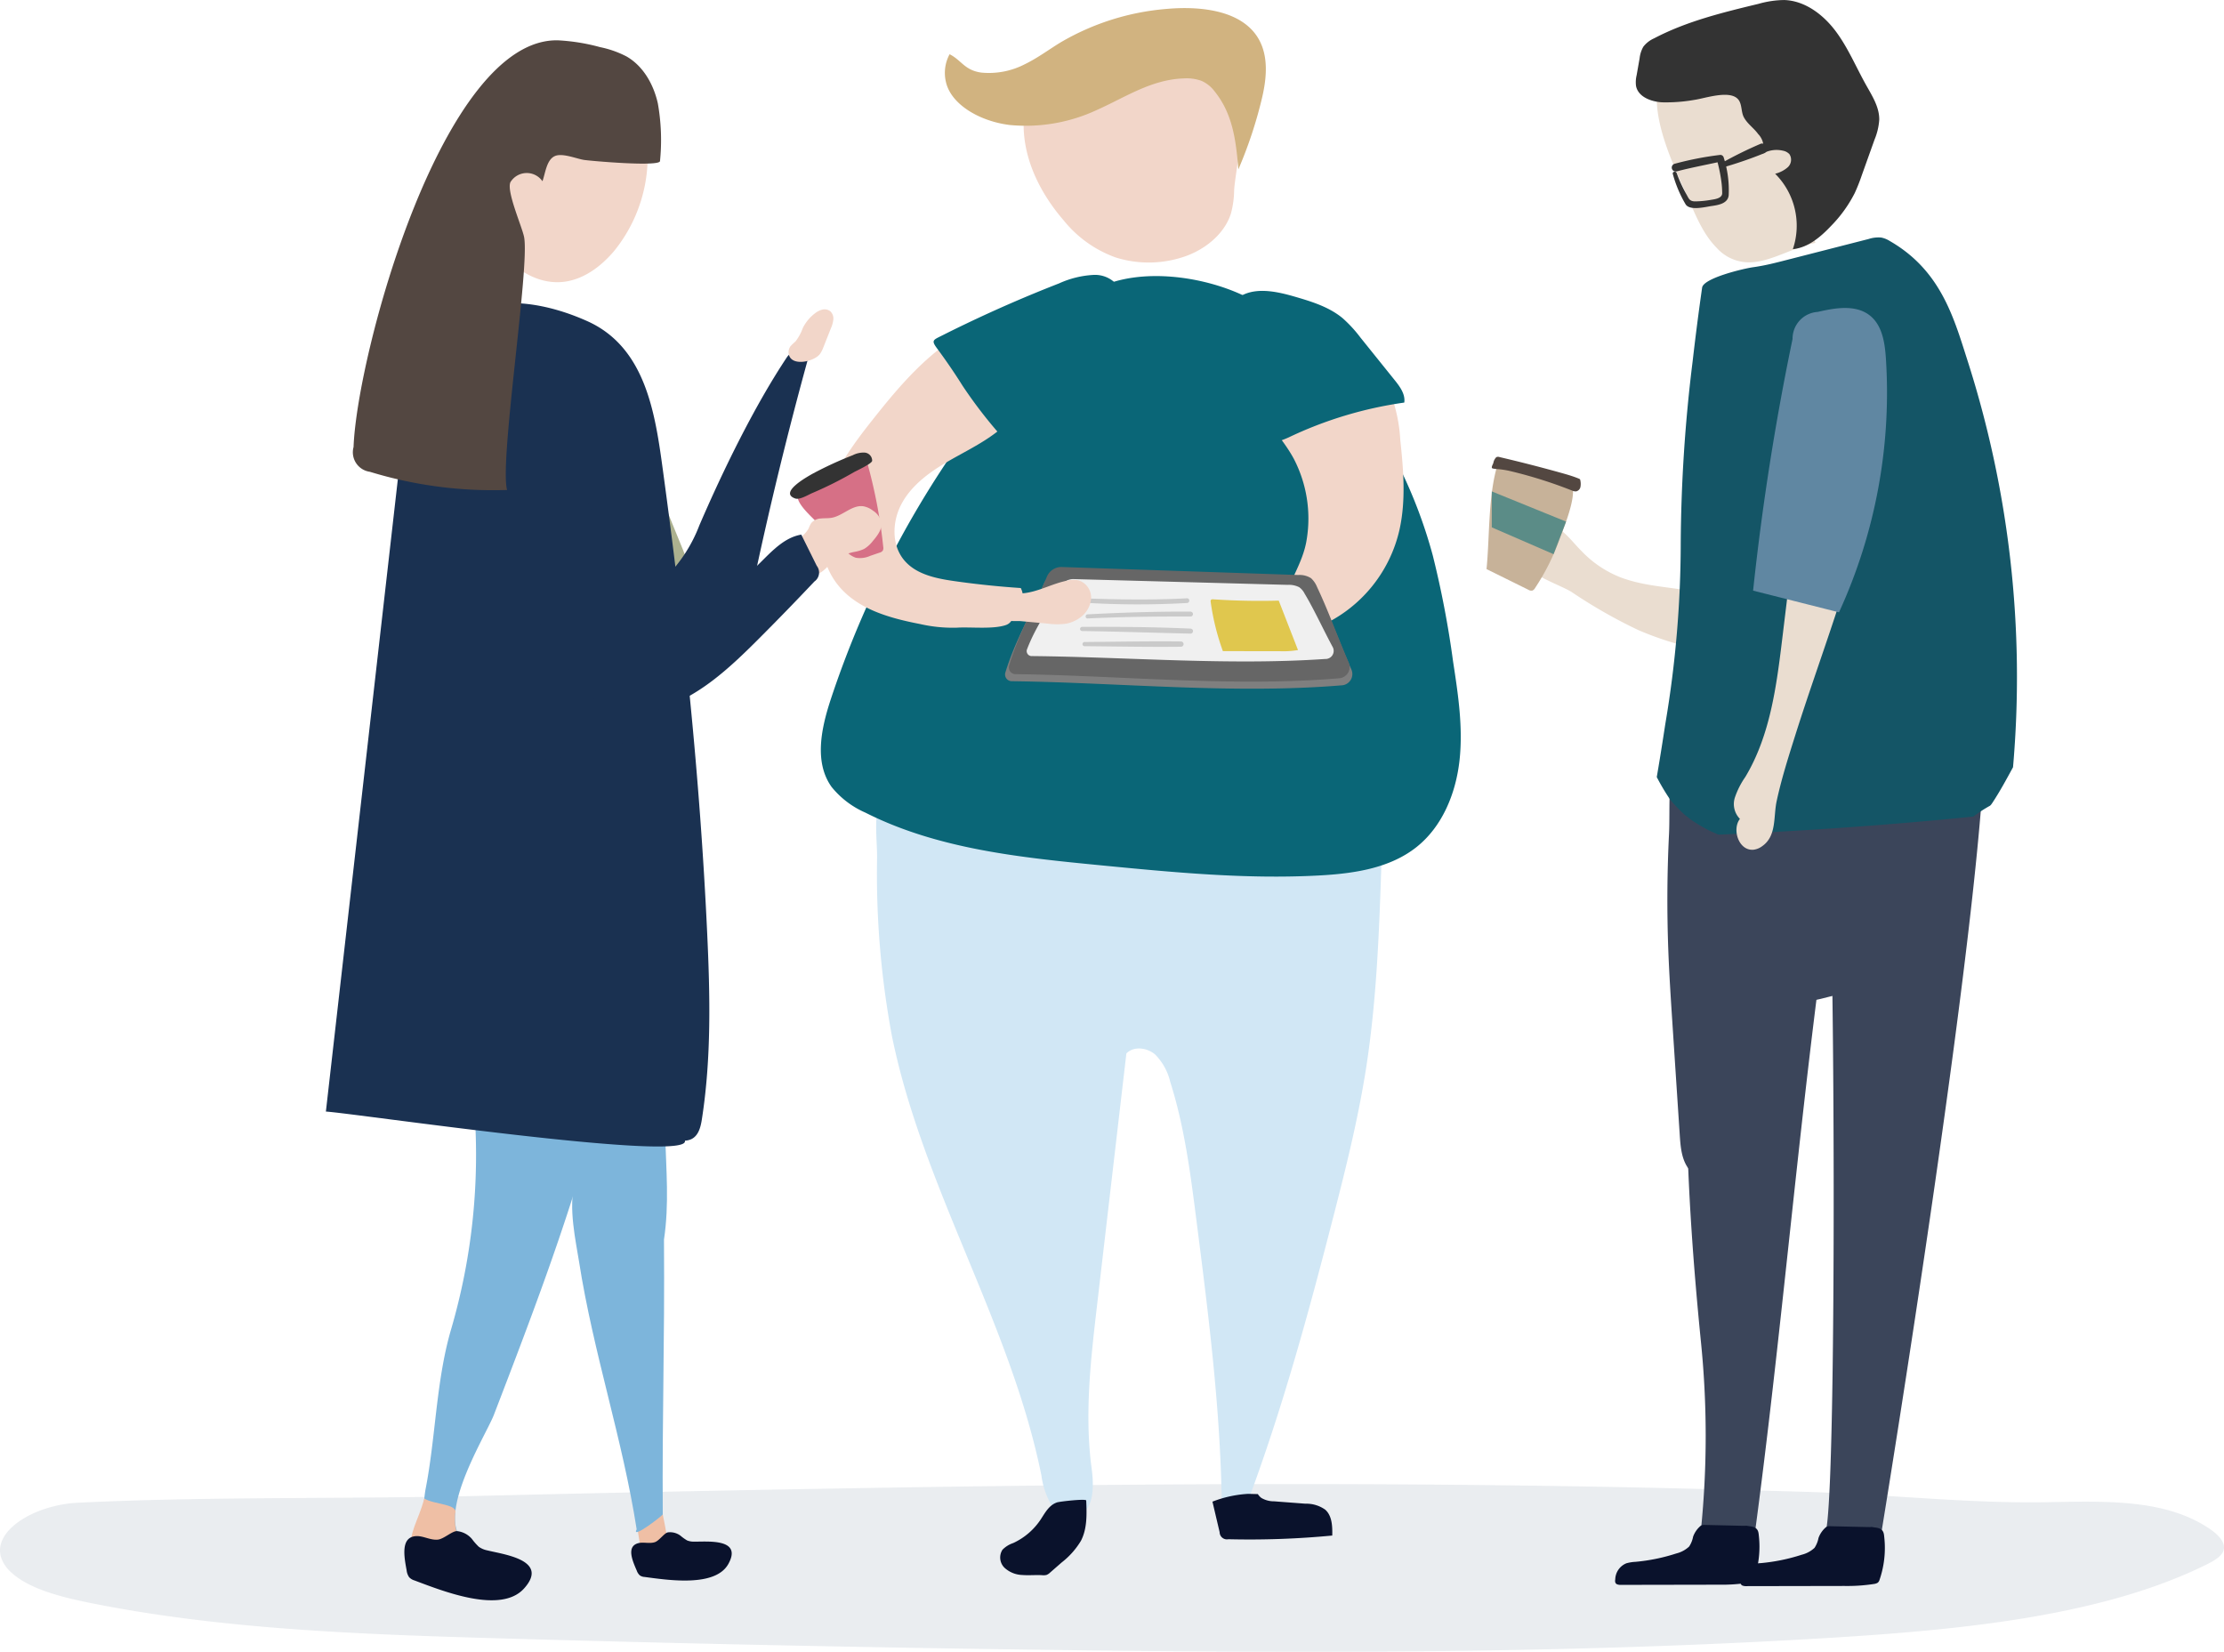
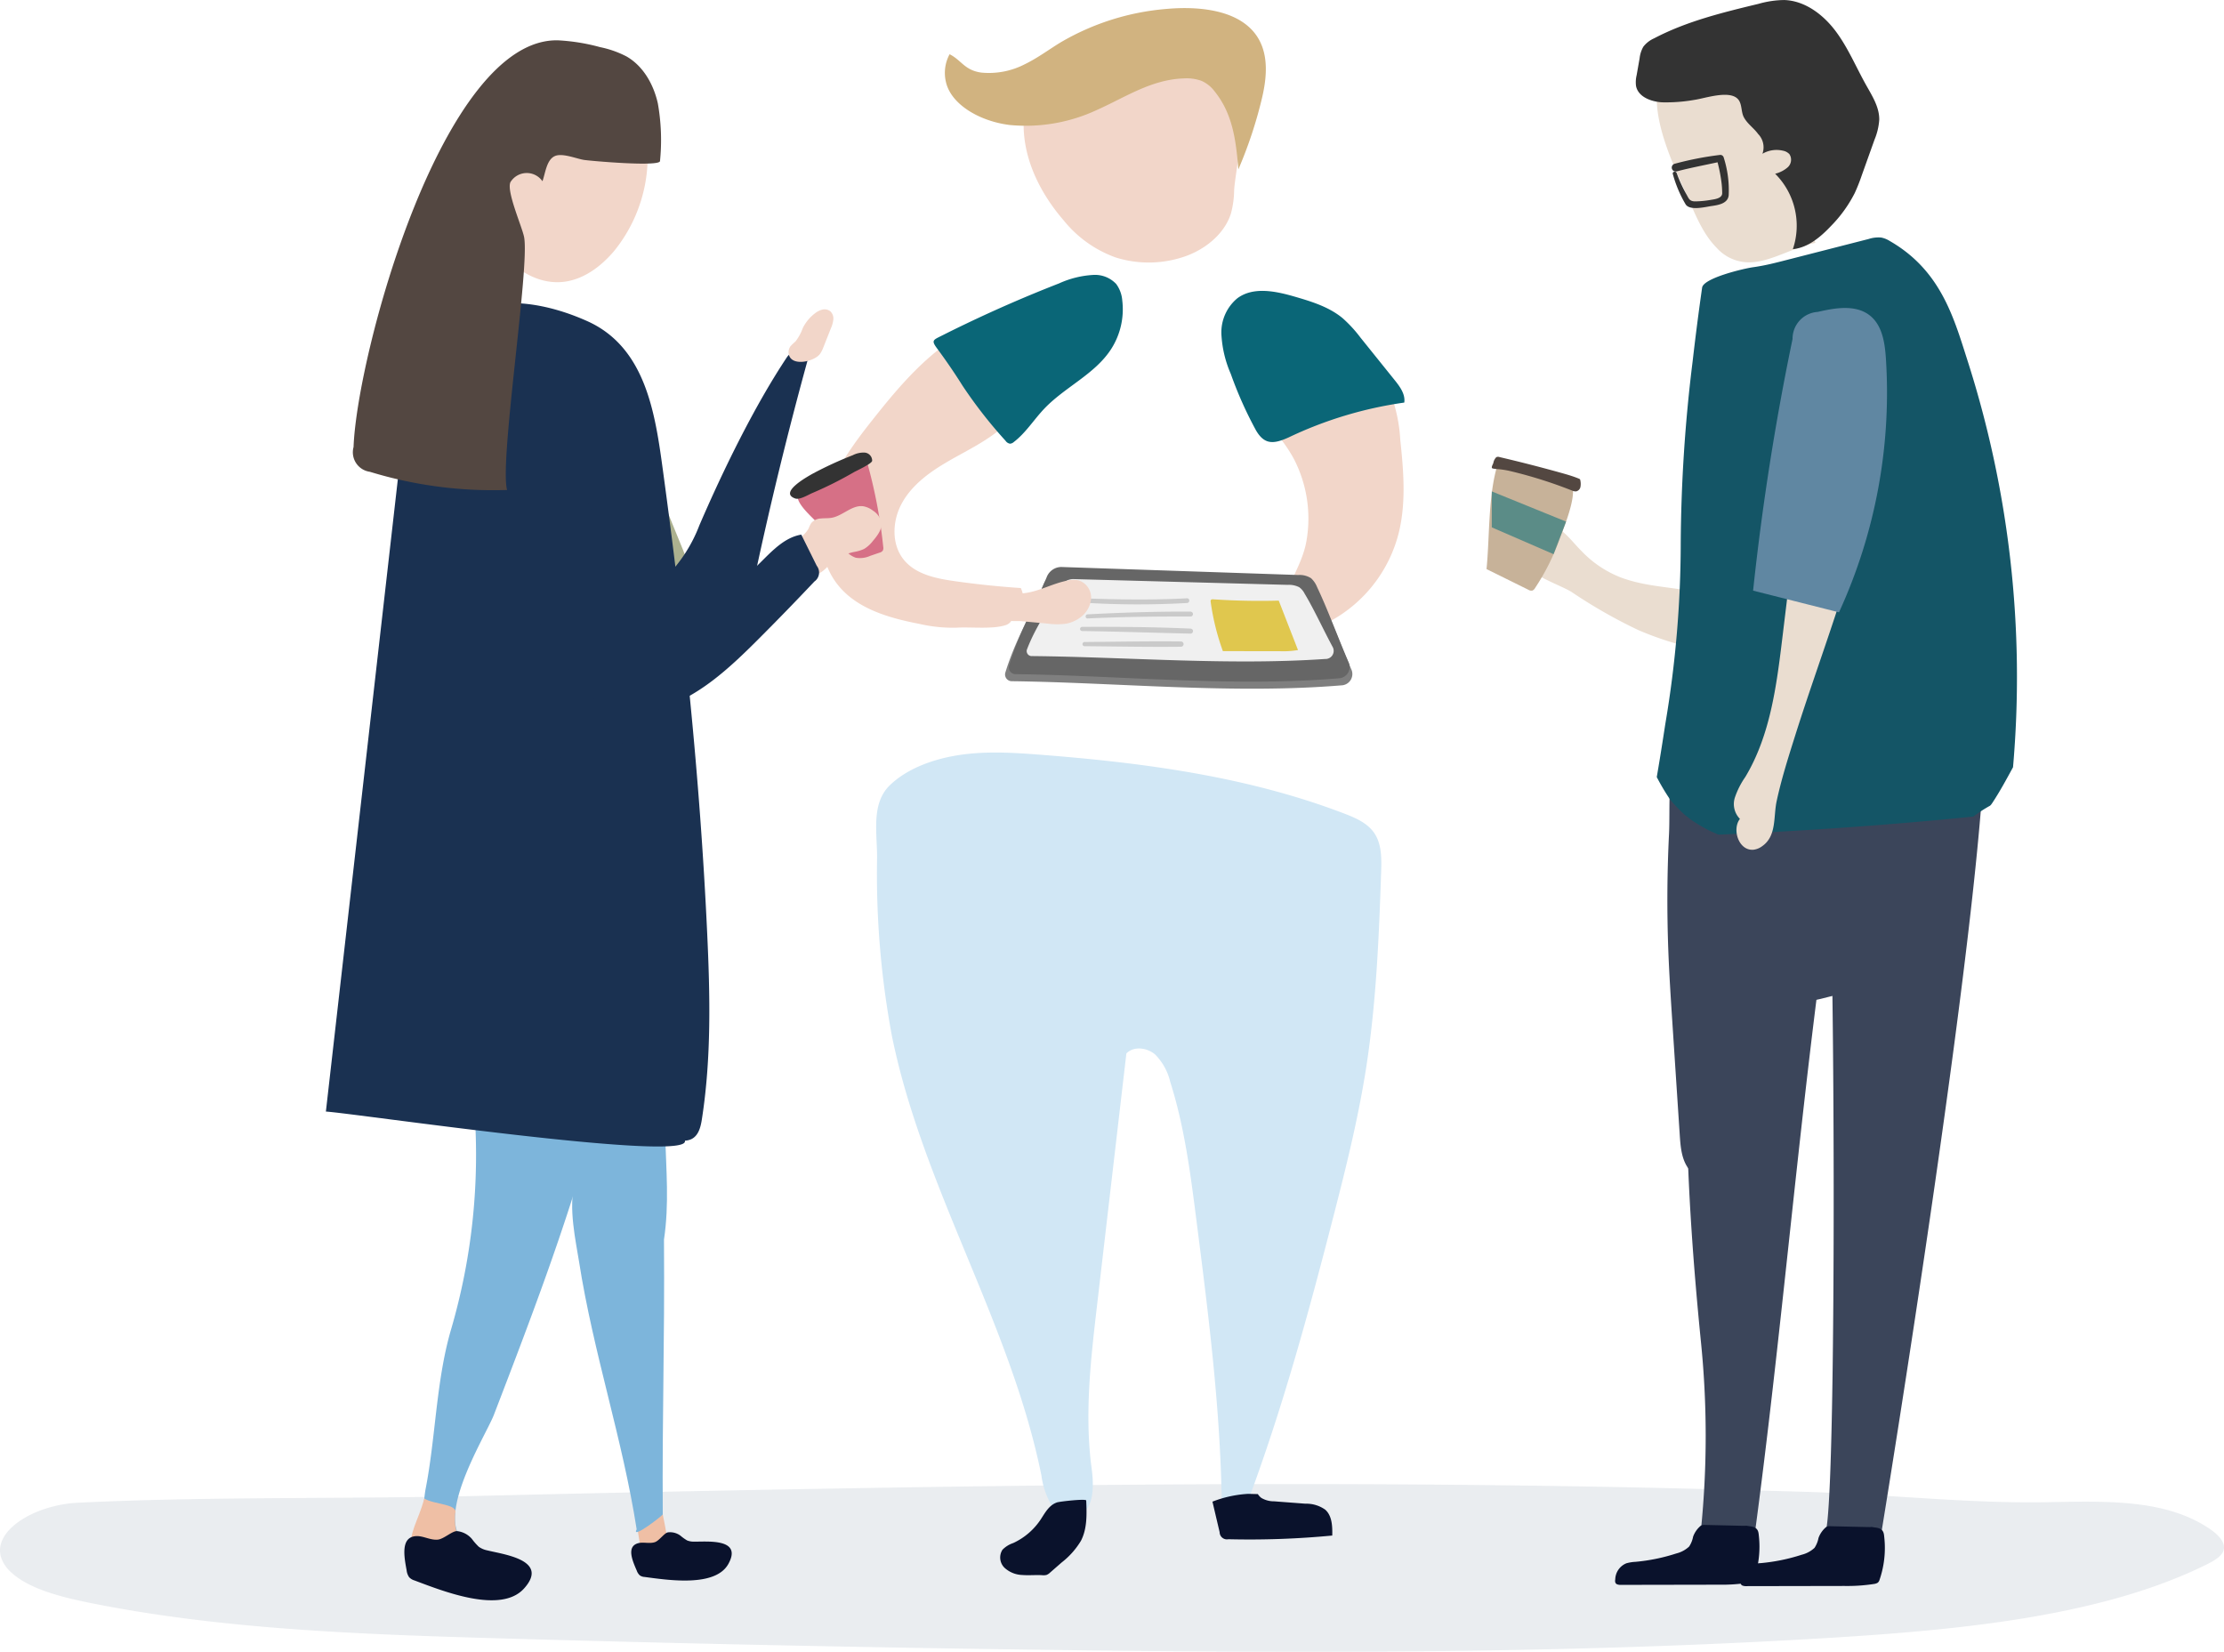
<svg xmlns="http://www.w3.org/2000/svg" width="383.648" height="284.95">
  <path d="M.147 268.523a5.951 5.951 0 001.783 2.712c3.039 2.842 8.556 4.26 13.827 5.316 22.593 4.526 46.584 5.382 70.258 6.063q45.046 1.3 90.121 1.931c46.747.664 93.61.806 140.059-2.046 22.772-1.4 46.588-3.817 64.305-12.548 1.263-.622 2.548-1.33 2.987-2.287.626-1.368-.667-2.807-2.229-3.879-7.73-5.3-18.2-4.817-28.408-4.649-13.558.224-27.637-1.386-41.294-1.789q-9.2-.271-18.405-.506c-47.017-1.192-94.066-.962-141.054-.2q-35.595.576-71.168 1.444c-22.313.508-45.3.06-67.454 1.136-7.455.366-14.597 4.697-13.328 9.302z" fill="#90a2af" opacity=".19" />
  <path d="M153.86 178.71c5.324 26.2 20.492 49.61 25.79 75.818a13.626 13.626 0 001.63 4.933 4.289 4.289 0 004.435 2.058c3.033-.828 3.018-5.06 2.6-8.174-1.253-9.3-.168-18.731.916-28.049q2.535-21.787 5.073-43.573c1.264-1.309 3.563-1.011 4.947.168a9.865 9.865 0 012.61 4.707c2.458 7.733 3.5 15.833 4.523 23.883 2.056 16.1 4.115 32.245 4.368 48.476l4.415.285c6.017-16.078 10.547-32.668 14.824-49.293 2.165-8.416 4.27-16.862 5.625-25.444 1.78-11.286 2.255-22.732 2.637-34.15.077-2.305.1-4.79-1.214-6.688-1.178-1.7-3.2-2.576-5.126-3.316-16.657-6.388-34.568-8.769-52.355-10.151-5-.389-10.054-.7-14.983.194-3.893.7-8.129 2.241-11.038 5.028-3.3 3.162-2.224 8.177-2.237 12.529a152.136 152.136 0 002.56 30.759z" fill="#d1e7f5" />
-   <path d="M143.333 120.562c-1.649 4.992-2.941 10.886.106 15.168a15.381 15.381 0 005.84 4.449c12.449 6.286 26.7 7.738 40.578 9.086 12.5 1.215 25.064 2.431 37.608 1.76 5.974-.319 12.273-1.206 16.942-4.946 4.44-3.558 6.738-9.258 7.364-14.913s-.236-11.357-1.1-16.982a167.478 167.478 0 00-3.515-18.382 83.987 83.987 0 00-14.3-29.013c-4.969-6.507-11.036-12.375-18.446-15.856-7.027-3.3-17.672-4.823-24.982-1.274s-14 13.727-18.887 20a169.67 169.67 0 00-27.208 50.903z" fill="#0a6677" />
  <path d="M212.894 32.795a16.262 16.262 0 01-.532 3.963c-.929 3.071-3.712 5.826-7.487 7.306a19.051 19.051 0 01-12.39.357 20.318 20.318 0 01-8.975-6.376c-4.739-5.481-7.5-12-6.836-18.479a4.041 4.041 0 011.119-2.73c1.174-1.086 3.245-1.335 5.118-1.506 6.139-.561 23.2-4.433 28.266-1.468 5.004 2.934 1.973 14.837 1.717 18.933z" fill="#f2d6c9" />
  <path d="M163.189 14.193c.9 3.822 5.756 6.708 10.954 7.365a29.014 29.014 0 0015.082-2.592c4.834-2.144 9.353-5.257 14.994-5.44a7.594 7.594 0 013.018.411 5.7 5.7 0 012.3 1.841c3.219 3.985 3.692 8.808 4.087 13.433a74.879 74.879 0 004.065-12.248c1.074-4.524 1.375-9.825-3.124-13.01-3.422-2.425-8.672-2.836-13.39-2.409A42.992 42.992 0 00182.96 7.31c-2.052 1.248-3.92 2.669-6.139 3.75a13.5 13.5 0 01-7.534 1.463c-2.9-.391-3.449-2.158-5.478-3.167a6.77 6.77 0 00-.62 4.837z" fill="#d1b380" />
  <path d="M223.176 79.12c-1.834-3.375-4.564-6.161-6.854-9.244s-4.216-6.714-4.013-10.55 3.212-7.713 7.053-7.688a10.445 10.445 0 014.512 1.36 41.9 41.9 0 0112.273 9.316 20.54 20.54 0 013.463 4.908 26.442 26.442 0 011.938 8.613c.55 5.168 1 10.445-.125 15.519a23.958 23.958 0 01-13.659 16.636c-1.473.622-3.711 1.694-5.112.905-1.5-.841-1.762-2.8-1.454-4.254.857-4.031 3.6-7.383 4.225-11.664a22.361 22.361 0 00-2.247-13.857z" fill="#f2d6c9" />
  <path d="M215.185 107.461a3.82 3.82 0 00-.81.7 4 4 0 00-.581 2.542c0 1.414.14 3.092 1.362 3.805a4.093 4.093 0 001.864.405q1 .054 2.008.111a2.569 2.569 0 003.236-2.182l1.781-5.126a1.207 1.207 0 00.07-.893 1.188 1.188 0 00-.387-.409c-1.423-1.088-2.1-1.649-3.918-1.246a10.415 10.415 0 00-4.625 2.293z" fill="#f2d6c9" />
  <path d="M228.609 260.423a5.639 5.639 0 00-3.417-1.032l-5.386-.409a4.261 4.261 0 01-2.21-.581 2.438 2.438 0 01-.615-.672c-.561 0-1.129-.025-1.68-.036a20.087 20.087 0 00-6.148 1.344q.618 2.635 1.239 5.27a1.254 1.254 0 001.5 1.214 149.678 149.678 0 0017.928-.636c.033-1.593-.021-3.398-1.211-4.462zm-41.234-1.583c.1 2.371.181 4.868-.919 6.971a13.588 13.588 0 01-3.327 3.728l-1.986 1.735a1.9 1.9 0 01-.6.4 2.053 2.053 0 01-.783.048c-1.133-.061-2.271.059-3.4-.032a4.738 4.738 0 01-3.083-1.253 2.47 2.47 0 01-.348-3.1 4.641 4.641 0 011.855-1.158 11.464 11.464 0 004.816-4.184c.733-1.138 1.395-2.354 2.725-2.821.438-.157 5.035-.682 5.05-.334z" fill="#0a122c" />
  <path d="M227.578 102.497a4.153 4.153 0 00-1.056-1.533 3.771 3.771 0 00-2.246-.559l-41.632-1.38a2.771 2.771 0 00-2.61 1.757c-2.248 5.268-4.911 9.7-6.6 15.211a1.158 1.158 0 001.045 1.515c18.731.242 38.427 2.278 57.119.7a1.954 1.954 0 001.5-2.773c-1.84-4.195-3.664-9.138-5.52-12.938z" fill="#7f7f7f" />
  <path d="M227.204 101.279a4.183 4.183 0 00-1.036-1.531 3.638 3.638 0 00-2.2-.559l-40.849-1.382a2.721 2.721 0 00-2.561 1.757c-2.2 5.268-4.818 9.7-6.471 15.211a1.154 1.154 0 001.023 1.515c18.382.242 37.707 2.278 56.047.7a1.958 1.958 0 001.471-2.773c-1.814-4.196-3.604-9.138-5.424-12.938z" fill="#666" />
  <path d="M225.044 102.39a3.045 3.045 0 00-.934-1.1 3.943 3.943 0 00-1.988-.4l-36.841-.993a2.513 2.513 0 00-2.309 1.262c-1.99 3.784-4.347 6.971-5.836 10.927a.866.866 0 00.923 1.088c16.577.174 34.005 1.637 50.546.5a1.4 1.4 0 001.328-1.991c-1.633-3.014-3.248-6.565-4.889-9.293z" fill="#f0f0f0" />
  <path d="M208.882 103.506a.473.473 0 00-.03.348 41.235 41.235 0 002.1 8.468l9.864.014a15.249 15.249 0 003.094-.2l-3.323-8.529q-5.63.153-11.26-.22c-.161-.015-.355-.011-.445.119z" fill="#e0c74e" />
  <path d="M204.76 103.207c-6.046.323-12.055.22-18.1 0-.481-.016-.47.706 0 .74a150.221 150.221 0 0018.1.073c.525-.022.525-.841 0-.813zm.609 2.301c-5.919-.031-11.841.161-17.751.468-.454.023-.457.728 0 .706 5.919-.276 11.829-.351 17.751-.332a.421.421 0 000-.842zm0 2.929c-6.23-.285-12.478-.323-18.713-.3a.36.36 0 000 .719c6.24.088 12.476.3 18.713.445a.432.432 0 000-.864zm-1.652 2.216c-5.541-.061-11.087.048-16.625.095a.361.361 0 000 .722c5.539.047 11.085.156 16.625.095a.456.456 0 000-.912z" fill="#cacaca" />
  <path d="M180.788 107.581a11.56 11.56 0 003.087.009 5.835 5.835 0 002.357-.986 4.511 4.511 0 001.984-3.361 3.106 3.106 0 00-2.088-3.108 4.163 4.163 0 00-1.834-.011c-2.734.479-5.227 2.042-7.995 2.234-1.013.07-2.158 0-2.891.7a2.743 2.743 0 00-.7 1.509 2.7 2.7 0 00.174 1.8c.573 1.032 2.242.692 3.23.783z" fill="#f2d6c9" />
  <path d="M162.608 59.77c-4.58 3.449-8.308 7.885-11.872 12.375-3.3 4.157-6.552 8.505-8.172 13.56s-1.351 11.006 1.947 15.163c3.33 4.2 8.928 5.759 14.188 6.776a25.256 25.256 0 006.365.631c2.375-.151 6.168.307 8.428-.443 1.21-.4 1.216-1.572 2.131-2.459a3.589 3.589 0 00.466-3.936q-5.762-.382-11.486-1.2c-3.167-.452-6.6-1.158-8.643-3.617-2.208-2.651-2.063-6.7-.423-9.737s4.506-5.211 7.469-6.978 6.125-3.228 8.864-5.325c4.686-3.589 24.408-17.837 18.794-23.851-4.424-4.74-24.197 6.134-28.056 9.041z" fill="#f2d6c9" />
  <path d="M242.241 69.446c.217-1.429-.744-2.743-1.649-3.868l-5.915-7.356a22.817 22.817 0 00-3.06-3.327c-2.319-1.931-5.293-2.857-8.192-3.7-3.305-.963-7.166-1.8-9.948.233a7.639 7.639 0 00-2.782 6.22 19.56 19.56 0 001.619 6.847 67.768 67.768 0 004.345 9.735c1.481 2.558 3.108 2.357 5.609 1.237a68.506 68.506 0 0119.973-6.021zm-76.198-2.912a79.4 79.4 0 007.417 9.5 1.164 1.164 0 00.767.505 1.1 1.1 0 00.658-.29c2.068-1.584 3.467-3.87 5.263-5.757 3.558-3.734 8.692-5.919 11.506-10.24a12.709 12.709 0 001.941-8.416 5.5 5.5 0 00-1.047-2.848 5.018 5.018 0 00-3.893-1.567 16.492 16.492 0 00-5.973 1.47q-8.182 3.189-16.107 6.989a206.57 206.57 0 00-3.9 1.914c-1.7.868-2.108.848-1.011 2.33a101.125 101.125 0 014.379 6.41z" fill="#0a6677" />
  <path d="M342.382 124.253s.839-13.347-23.334-12.391c-.468.018-.925.036-1.377.05-.167.091-.33.185-.5.276a27.38 27.38 0 00-.88 2.712 10.051 10.051 0 00-.19 1.009c-.167 1.447-.12.807 0 0 .034-.292.075-.667.127-1.145-.064.593-.2 1.187-.28 1.78-.735 5.331-.572 10.7-1.036 16.045a107.4 107.4 0 01-2.318 13.63 8.064 8.064 0 012.628.188c1.21.441 1.8 111-.3 117.9l9.62.1s18.652-113.554 17.84-140.154z" fill="#3b455a" />
  <path d="M315.982 62.187a7.21 7.21 0 00-7.17 3.565 14.47 14.47 0 00-1.328 5.277q-1.2 9.682-3.036 19.273c-.832 4.334-.918 12.938-7.041 13.374-2.292.163-4.648-1.559-6.912-1.918-3.7-.586-7.2-.789-10.778-2.1a18.726 18.726 0 01-6.973-4.678c-1.3-1.266-3.108-3.775-4.845-4.246-1.246-.339-2.823 1.1-2.034 2.12-1.547-.928-3.753.559-3.825 2.364-.138 3.458 6.682 5.415 9.093 6.919a87.5 87.5 0 0011.474 6.548 54.111 54.111 0 0020.271 4.415 6.5 6.5 0 003.567-.656c2.239-1.375 3.447-4.594 5.143-6.562a13.1 13.1 0 003.132-5.453 201.658 201.658 0 005-20.063c1.209-5.7 5.416-16.847-3.738-18.179z" fill="#eaddd0" />
  <path d="M287.79 163.951c.161 4.264.443 8.525.722 12.784q.626 9.556 1.256 19.113c.135 2.038.317 4.211 1.567 5.824a1.175 1.175 0 00.473.407c.663.253 1.187-.586 1.409-1.26a79.153 79.153 0 0111.656-22.367 15.931 15.931 0 014.56-4.517 17.681 17.681 0 014.571-1.609q4.721-1.191 9.443-2.38a9.391 9.391 0 007.828-5.826c3.677-6.646 7.389-13.386 9.26-20.746a62.819 62.819 0 001.63-16.491 4.751 4.751 0 00-.222-1.629 3.727 3.727 0 00-1.5-1.665c-2.37-1.574-5.367-1.766-8.211-1.893-10.793-.48-21.8-.7-32.383 1.827-3.257.78-8.8 1.567-10.373 5.019-1.934 4.245-1.341 10.812-1.568 15.394q-.494 9.998-.118 20.015z" fill="#3b455a" />
  <path d="M309.831 156.56l-18.115-2.432c-.3-.762 1.2.032 1.1.832-3.16 25.233-1.948 50.84.573 76.225a161.135 161.135 0 01.022 32.815c2.486.269 6.765.66 9.251.928 4.574-33.984 7.353-68.091 11.929-102.075.231-1.719.371-3.7-.952-4.958a6.722 6.722 0 00-3.808-1.335z" fill="#3b455a" />
  <path d="M301.994 45.25c3.6-.133 7.288-2.56 11.174-3.359-1.016-3.146.206-6.519.529-9.808.438-4.451-.8-8.882-2.1-13.161-1.049-3.449-2.223-7.007-4.695-9.631a3.855 3.855 0 00-1.753-1.2 4.571 4.571 0 00-1.825.032c-4.263.656-16.093 1.147-17.217 5.928-1.54 6.559 2.972 15.252 5.494 21.042 1.188 2.73 2.424 5.526 4.517 7.643a7.5 7.5 0 005.876 2.514z" fill="#eaddd0" />
  <path d="M343.294 138.982l.07-.066.125-.136c.1-.14.2-.276.287-.418 1.273-1.938 2.368-3.979 3.479-6.014a178.887 178.887 0 00-7.962-70.495c-2.321-7.279-4.612-15.279-13.293-20.275a4.322 4.322 0 00-1.479-.6 5.445 5.445 0 00-2.165.246l-14.064 3.6c-.932.24-1.871.48-2.82.7-.991.226-1.995.425-3.018.566-1.731.244-8.6 1.882-8.832 3.528q-.9 6.316-1.628 12.642a266.128 266.128 0 00-2.061 31.3 187.358 187.358 0 01-2.635 31.175c-.133.8-.753 5-1.5 9.307.038.075.075.152.115.226a38.843 38.843 0 001.966 3.325c.065.1.194.278.326.462.066.081.125.151.167.2a28.824 28.824 0 002.612 2.622c.072.063.2.181.339.312-1.267-1.2.077.014.457.269a31.383 31.383 0 002.984 1.769c.258.135 1.294.572 1.395.635.107.039.217.073.324.113q22.056-.922 43.923-3.11a24.617 24.617 0 012.888-1.883z" fill="#145566" />
  <path d="M294.073 263.054a1.606 1.606 0 00-.437.031.993.993 0 00-.435.274 4.384 4.384 0 00-1.135 1.724 4.673 4.673 0 01-.685 1.7 4.956 4.956 0 01-2.212 1.192 32.081 32.081 0 01-7.034 1.443 7.1 7.1 0 00-1.585.255 3.084 3.084 0 00-1.913 2.764c-.052.306-.063.683.31.857a1.684 1.684 0 00.7.1l16.894-.031a30.219 30.219 0 005.1-.346 1.673 1.673 0 00.617-.2.881.881 0 00.321-.466 16.924 16.924 0 00.823-7.478c-.066-.769-.2-1.4-1.421-1.574-1.739-.246.17-.057-1.6-.1z" fill="#0a122c" />
  <path d="M324.177 20.639c.025-2.151-1.208-4.08-2.26-5.955-1.753-3.117-3.126-6.469-5.275-9.328s-5.3-5.247-8.88-5.352a16.776 16.776 0 00-4.4.656c-6.164 1.488-12.4 3-18.016 5.951a4.814 4.814 0 00-1.861 1.443 5.1 5.1 0 00-.644 1.992l-.518 2.938a5.106 5.106 0 00-.1 1.854c.362 1.866 2.576 2.7 4.474 2.812a28.163 28.163 0 005.63-.428c1.787-.258 6.018-1.742 7.48-.118.724.8.509 2.139.995 3.085.6 1.163 1.722 1.873 2.47 2.913a3.288 3.288 0 01.753 3.424 4.821 4.821 0 013.54-.531 2.036 2.036 0 011.117.6 1.763 1.763 0 01-.278 2.25 5.133 5.133 0 01-2.185 1.126 12.649 12.649 0 013.054 13.013c2.6-.262 4.759-2.076 6.552-3.972a22.836 22.836 0 004.126-5.713 31.539 31.539 0 001.21-3.051l2.2-6.155a10.837 10.837 0 00.816-3.454z" fill="#333" />
  <path d="M315.706 263.276a1.536 1.536 0 00-.437.031.993.993 0 00-.436.274 4.394 4.394 0 00-1.135 1.723 4.67 4.67 0 01-.685 1.7 4.975 4.975 0 01-2.212 1.192 32.183 32.183 0 01-7.034 1.443 7.1 7.1 0 00-1.585.255 3.079 3.079 0 00-1.913 2.762c-.052.308-.063.685.31.857a1.687 1.687 0 00.7.1l16.894-.032a30.033 30.033 0 005.1-.344 1.675 1.675 0 00.617-.2.9.9 0 00.321-.466 16.917 16.917 0 00.823-7.478c-.066-.771-.2-1.4-1.421-1.576-1.739-.244.17-.056-1.6-.1z" fill="#0a122c" />
  <path d="M267.239 97.219a38.577 38.577 0 01-2.434 4.214.964.964 0 01-.488.45.983.983 0 01-.672-.149l-7.213-3.567c.561-5.68.257-12.56 1.886-17.962.231-.769 12.085 1.3 12.872 3.452.78 2.131-1.418 7.31-2.155 9.353a39.316 39.316 0 01-1.796 4.209z" fill="#c7b299" />
  <path d="M257.512 80.818a7.41 7.41 0 001.038.118 16.042 16.042 0 012.192.378 78.13 78.13 0 0110.447 3.311 1.421 1.421 0 00.7.14.976.976 0 00.742-.756 2.853 2.853 0 00-.013-1.117.416.416 0 00-.07-.208.4.4 0 00-.174-.111 14.79 14.79 0 00-.52-.206c-.8-.3-1.628-.538-2.452-.769q-5.337-1.492-10.735-2.753a.7.7 0 00-.554.025 1.894 1.894 0 00-.509 1.006c-.082.257-.485.852-.092.942z" fill="#534741" />
  <path d="M257.34 90.971l10.654 4.625 2.16-5.618-12.813-5.206z" fill="#5b8c87" />
  <g fill="#333">
    <path d="M297.339 27.148a.6.6 0 00-.592-.427 55.084 55.084 0 00-7.851 1.527.68.68 0 10.38 1.305c2.32-.6 4.668-1.049 7.009-1.558a26.85 26.85 0 01.7 3.658c.063.548.091 1.1.1 1.653.014.989-1.472 1.077-2.117 1.2a16.842 16.842 0 01-2.382.229c-1.178.054-1.24-.48-1.689-1.246a23.444 23.444 0 01-1.665-3.646c-.145-.391-.783-.235-.663.174a21.1 21.1 0 002.2 5.22c.722 1.163 3.409.457 4.5.3 1.214-.172 2.78-.443 2.936-1.843a18.522 18.522 0 00-.866-6.546z" />
-     <path d="M303.701 24.809a70.583 70.583 0 00-6.67 3.287.411.411 0 00.316.748 70.01 70.01 0 007.03-2.432c.902-.413.253-1.949-.676-1.603z" />
  </g>
  <path d="M323.533 62.355c-.9-3.426-4.635-10.613-8.579-5.451-1.206 1.579-1.486 3.657-1.725 5.628q-2.888 23.782-5.773 47.563c-1 8.261-2.1 16.8-6.383 23.933a14 14 0 00-1.8 3.549 3.645 3.645 0 00.873 3.684c-1.4 1.755-.247 5.523 2.318 5.32a3.089 3.089 0 001.5-.6c2.554-1.769 1.927-5.066 2.517-7.79.8-3.723 1.952-7.362 3.094-10.991 4.386-13.967 9.887-27.6 12.822-41.87 1.557-7.577 3.097-15.486 1.136-22.975z" fill="#eaddd0" />
  <path d="M313.565 53.806a4.629 4.629 0 00-4.342 4.659q-4.477 21.523-6.808 43.419l14.818 3.744a90.814 90.814 0 008.088-43.839c-.179-2.671-.625-5.623-2.7-7.313-2.436-1.986-5.996-1.382-9.056-.67z" fill="#6087a2" />
  <path d="M146.069 95.208a4.127 4.127 0 001.549 1 4.276 4.276 0 002.5-.323q.8-.277 1.608-.55a1.011 1.011 0 00.552-.339 1 1 0 00.084-.66 87.408 87.408 0 00-2.863-14.872l-6.618 3.06c-1.185.549-5.2 1.644-5.286 3.092s2.768 3.854 3.68 4.854a65.734 65.734 0 004.794 4.738z" fill="#d67086" />
  <path d="M147.103 78.526a4.09 4.09 0 012.061-.453 1.405 1.405 0 011.287 1.425c-.075.505-2.708 1.7-3.187 1.977q-1.731 1.006-3.52 1.9t-3.632 1.68c-.683.29-2.146 1.208-2.934.934-2.925-1.013 2.164-3.8 3.051-4.3a63.93 63.93 0 016.874-3.163z" fill="#333" />
  <path d="M110.54 268.14c1.38-.254 3.385-1.05 4.764-1.303a74.182 74.182 0 00-3.016-13.112c-1.682 1.136-3.997.484-3.475 3.523.168.984 2.002 10.838 1.728 10.891z" fill="#efbfa5" />
  <path d="M115.236 264.333a3.028 3.028 0 012.145.572 8.141 8.141 0 001.143.82 3.01 3.01 0 001.247.208c2.18.045 8.35-.63 5.878 3.843-2.245 4.062-10.387 2.791-14.48 2.25a1.565 1.565 0 01-.79-.264 1.973 1.973 0 01-.528-.807c-.72-1.663-1.85-4.183.239-4.751.891-.242 1.954.133 2.886-.181.767-.264 1.628-1.598 2.26-1.69z" fill="#0a122c" />
  <path d="M114.328 261.224c-.106-18.24.342-28.8.212-47.4.925-6.195.362-11.954.222-17.945l-1.326-56.856c-.059-2.511-.142-5.123-1.387-7.464-2.011-3.782-6.5-5.924-10.7-7.561-12.5-4.868-26.643-11.854-30.094 3.84q-1.369 6.23-2.3 12.571c-.441 3.008-.792 6.154.307 9.149 1.862 5.078 5.334 17.559 9.722 21.246 11.429 9.6 16.4 20.474 20.178 33.227-1.176 4.252.21 10.282.721 13.571 2.454 15.763 7.482 30.438 9.943 46.2-1.046 1.936 4.71-2.543 4.502-2.578z" fill="#7db5db" />
  <path d="M106.521 158.276c-3.519-7.751-16.355-12.952-28.492-4.121-7.242 5.27-1.74 11.169-.138 16.385a96.4 96.4 0 013.839 19.549 107.192 107.192 0 01-3.981 39.453c-2.549 8.867-2.6 18.577-4.352 27.416-2.292 13.855 9.758 10.119 8.047 9.717-7.868-2.9 2.305-18.844 3.752-22.61 6.161-16.026 12.3-32.076 16.751-48.119 3.244-11.695 9.384-27.074 4.574-37.67z" fill="#7db5db" />
  <path d="M108.836 72.802q4.485 11.005 8.966 22.008c.817 2.008 1.651 4.155 1.255 6.284-.7 3.75-4.795 5.779-8.516 6.614q-11.027-15.64-23.188-30.44c-4.607-5.609-11.784-18.565-1.2-22.46 11.978-4.416 19.107 9.214 22.683 17.994z" fill="#acb18f" />
  <path d="M135.73 61.648c.966-1.447 2.37-.785 3.6.445q-5.1 18.528-9.118 37.33c-.83 3.886-1.878 8.175-5.173 10.4a12.062 12.062 0 01-4.761 1.7c-3.011.514-6.65.253-8.344-2.291-2.423-3.639.568-7.177 2.963-9.7a25.515 25.515 0 005.745-8.907c4.021-9.334 9.458-20.526 15.088-28.977z" fill="#1a3151" />
  <path d="M141.446 61.065a5.04 5.04 0 00.6-1.185q.643-1.616 1.282-3.234a5.086 5.086 0 00.425-1.516 1.721 1.721 0 00-.52-1.432 1.618 1.618 0 00-1.382-.287 3.331 3.331 0 00-1.292.66 7.182 7.182 0 00-2.083 2.538 8.345 8.345 0 01-1.258 2.3 9.541 9.541 0 00-.848.81 1.729 1.729 0 00-.211 1.692c.757 1.793 4.348.901 5.287-.346z" fill="#f2d6c9" />
  <path d="M121.987 160.872c-1.237-26.645-4.01-53.222-7.625-79.688-1.326-9.708-2.909-21.257-13.083-25.8-9.419-4.21-21.006-5.282-27.136 4.182-3.434 5.3-4.221 11.739-4.926 17.946l-13 114.235c4.761.281 61.672 8.7 61.941 5.157l.009-.136a3.079 3.079 0 001.045-.242c1.271-.574 1.653-2.088 1.859-3.413 1.663-10.644 1.422-21.484.916-32.241z" fill="#1a3151" />
  <path d="M139.534 91.058a4.593 4.593 0 01.4-.817 2.284 2.284 0 011.658-.8c.629-.068 1.271-.014 1.895-.127 1.936-.355 3.524-2.275 5.471-1.975a3.859 3.859 0 011.644.756 3.3 3.3 0 011.411 1.87c.26 1.23-.611 2.382-1.427 3.338a5.519 5.519 0 01-1.531 1.393 6.635 6.635 0 01-1.633.5 8.879 8.879 0 00-3.825 1.755c-.895.769-1.631 1.839-2.775 2.122-2.036.506-3.958-1.733-4.193-3.588-.246-1.898 2.199-2.869 2.905-4.427z" fill="#f2d6c9" />
  <path d="M140.895 97.607l-2.673-5.383c-2.812.464-4.933 2.71-6.957 4.718a72.509 72.509 0 01-9.016 7.593c-1.882 1.341-4.065 2.646-6.349 2.292-2.8-.434-4.585-3.133-6.014-5.578l-16.131-27.6c-4.25-7.276-9.025-4.617-12.072 1.923-2.773 5.949.807 12.66 3.545 18.036a217.156 217.156 0 0011.721 20.237c2.506 3.834 5.537 7.874 10 8.9a13.207 13.207 0 006.544-.391c6.849-1.952 12.289-7.052 17.324-12.088q4.9-4.9 9.667-9.952a1.888 1.888 0 00.409-2.712z" fill="#1a3151" />
  <path d="M110.386 18.732c-1.126-3.338-2.881-7.444-6.5-8.306-3.92-.934-9.436 1.653-12.27 4.132a24.014 24.014 0 00-6.928 11.877c-1.339 4.893-1.558 10.3.631 14.881s7.2 8.011 12.212 7.261c3.35-.5 6.227-2.707 8.416-5.291a25.927 25.927 0 004.439-24.554z" fill="#f2d6c9" />
  <path d="M93.575 31.262a3.3 3.3 0 00-5.512.143c-.753 1.5 1.941 7.579 2.334 9.434 1.052 4.962-4.284 38.784-2.923 43.681a72.471 72.471 0 01-23.672-3.135 3.4 3.4 0 01-2.812-4.27c.594-16.048 15.4-70.635 35.276-70.158a34.154 34.154 0 017.249 1.174 17.337 17.337 0 014.549 1.6c2.9 1.656 4.677 4.825 5.411 8.082a36.25 36.25 0 01.378 9.972c-.056 1.022-11.984-.025-13.112-.2-1.291-.2-3.7-1.224-5-.674-1.471.626-1.666 2.994-2.166 4.351z" fill="#534741" />
  <path d="M76.207 136.204c-3.431-.665-6.568-2.348-9.644-4.01l1.479-4.5a60.767 60.767 0 0043.763-1.214l.651 7.095a90.657 90.657 0 01-11.33 1.418l-15.519 1.285a34.517 34.517 0 01-9.4-.074z" fill="#1a3151" />
  <path d="M75.655 272.322c-1.269-.182-3.702-4.082-4.97-4.266.075-4.396 1.302-5.256 2.52-9.555 1.63 1.052 5.913.928 5.31 2.566-.213 3.437.774 4.006.774 4.006z" fill="#efbfa5" stroke="rgba(0,0,0,0)" />
  <path d="M78.867 264.122a3.918 3.918 0 012.536 1.345 10.529 10.529 0 001.2 1.363 3.892 3.892 0 001.51.626c2.736.692 10.71 1.636 6.295 6.553-4.01 4.465-13.912.494-18.912-1.38a2.027 2.027 0 01-.919-.56 2.555 2.555 0 01-.43-1.17c-.42-2.306-1.11-5.81 1.688-5.918 1.194-.046 2.426.736 3.696.608 1.038-.106 2.51-1.535 3.336-1.467z" fill="#0a122c" />
</svg>